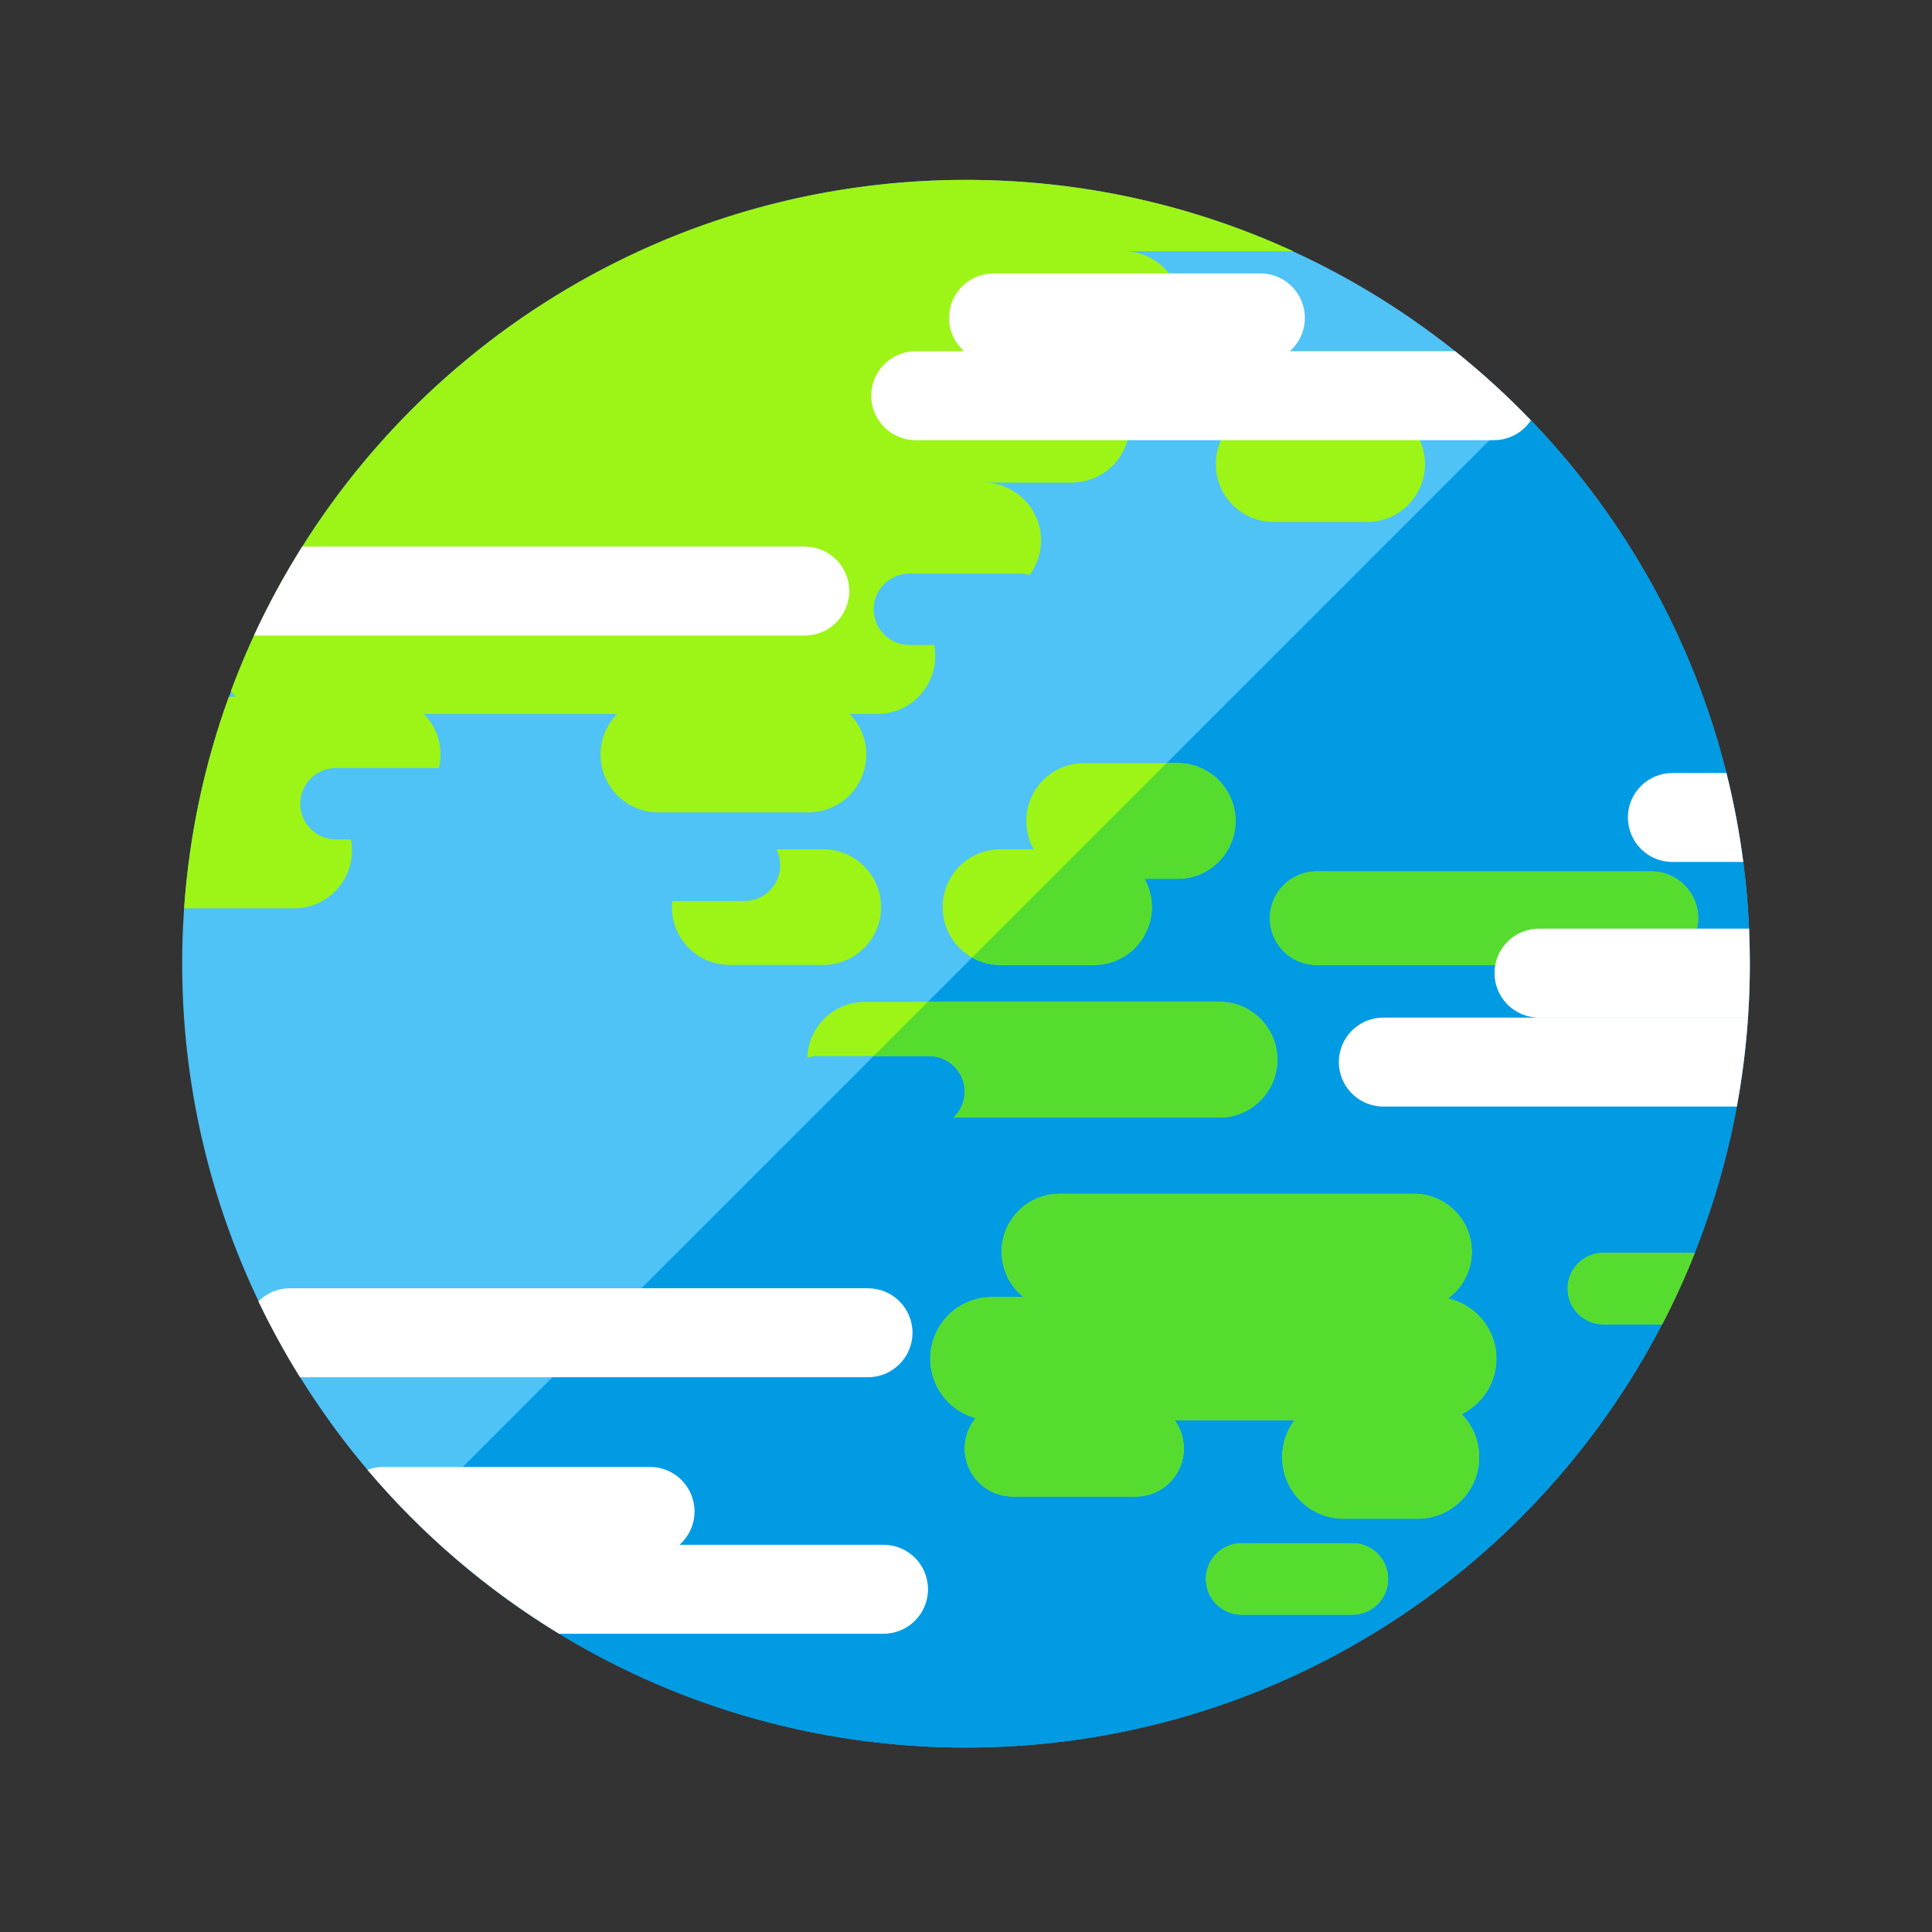
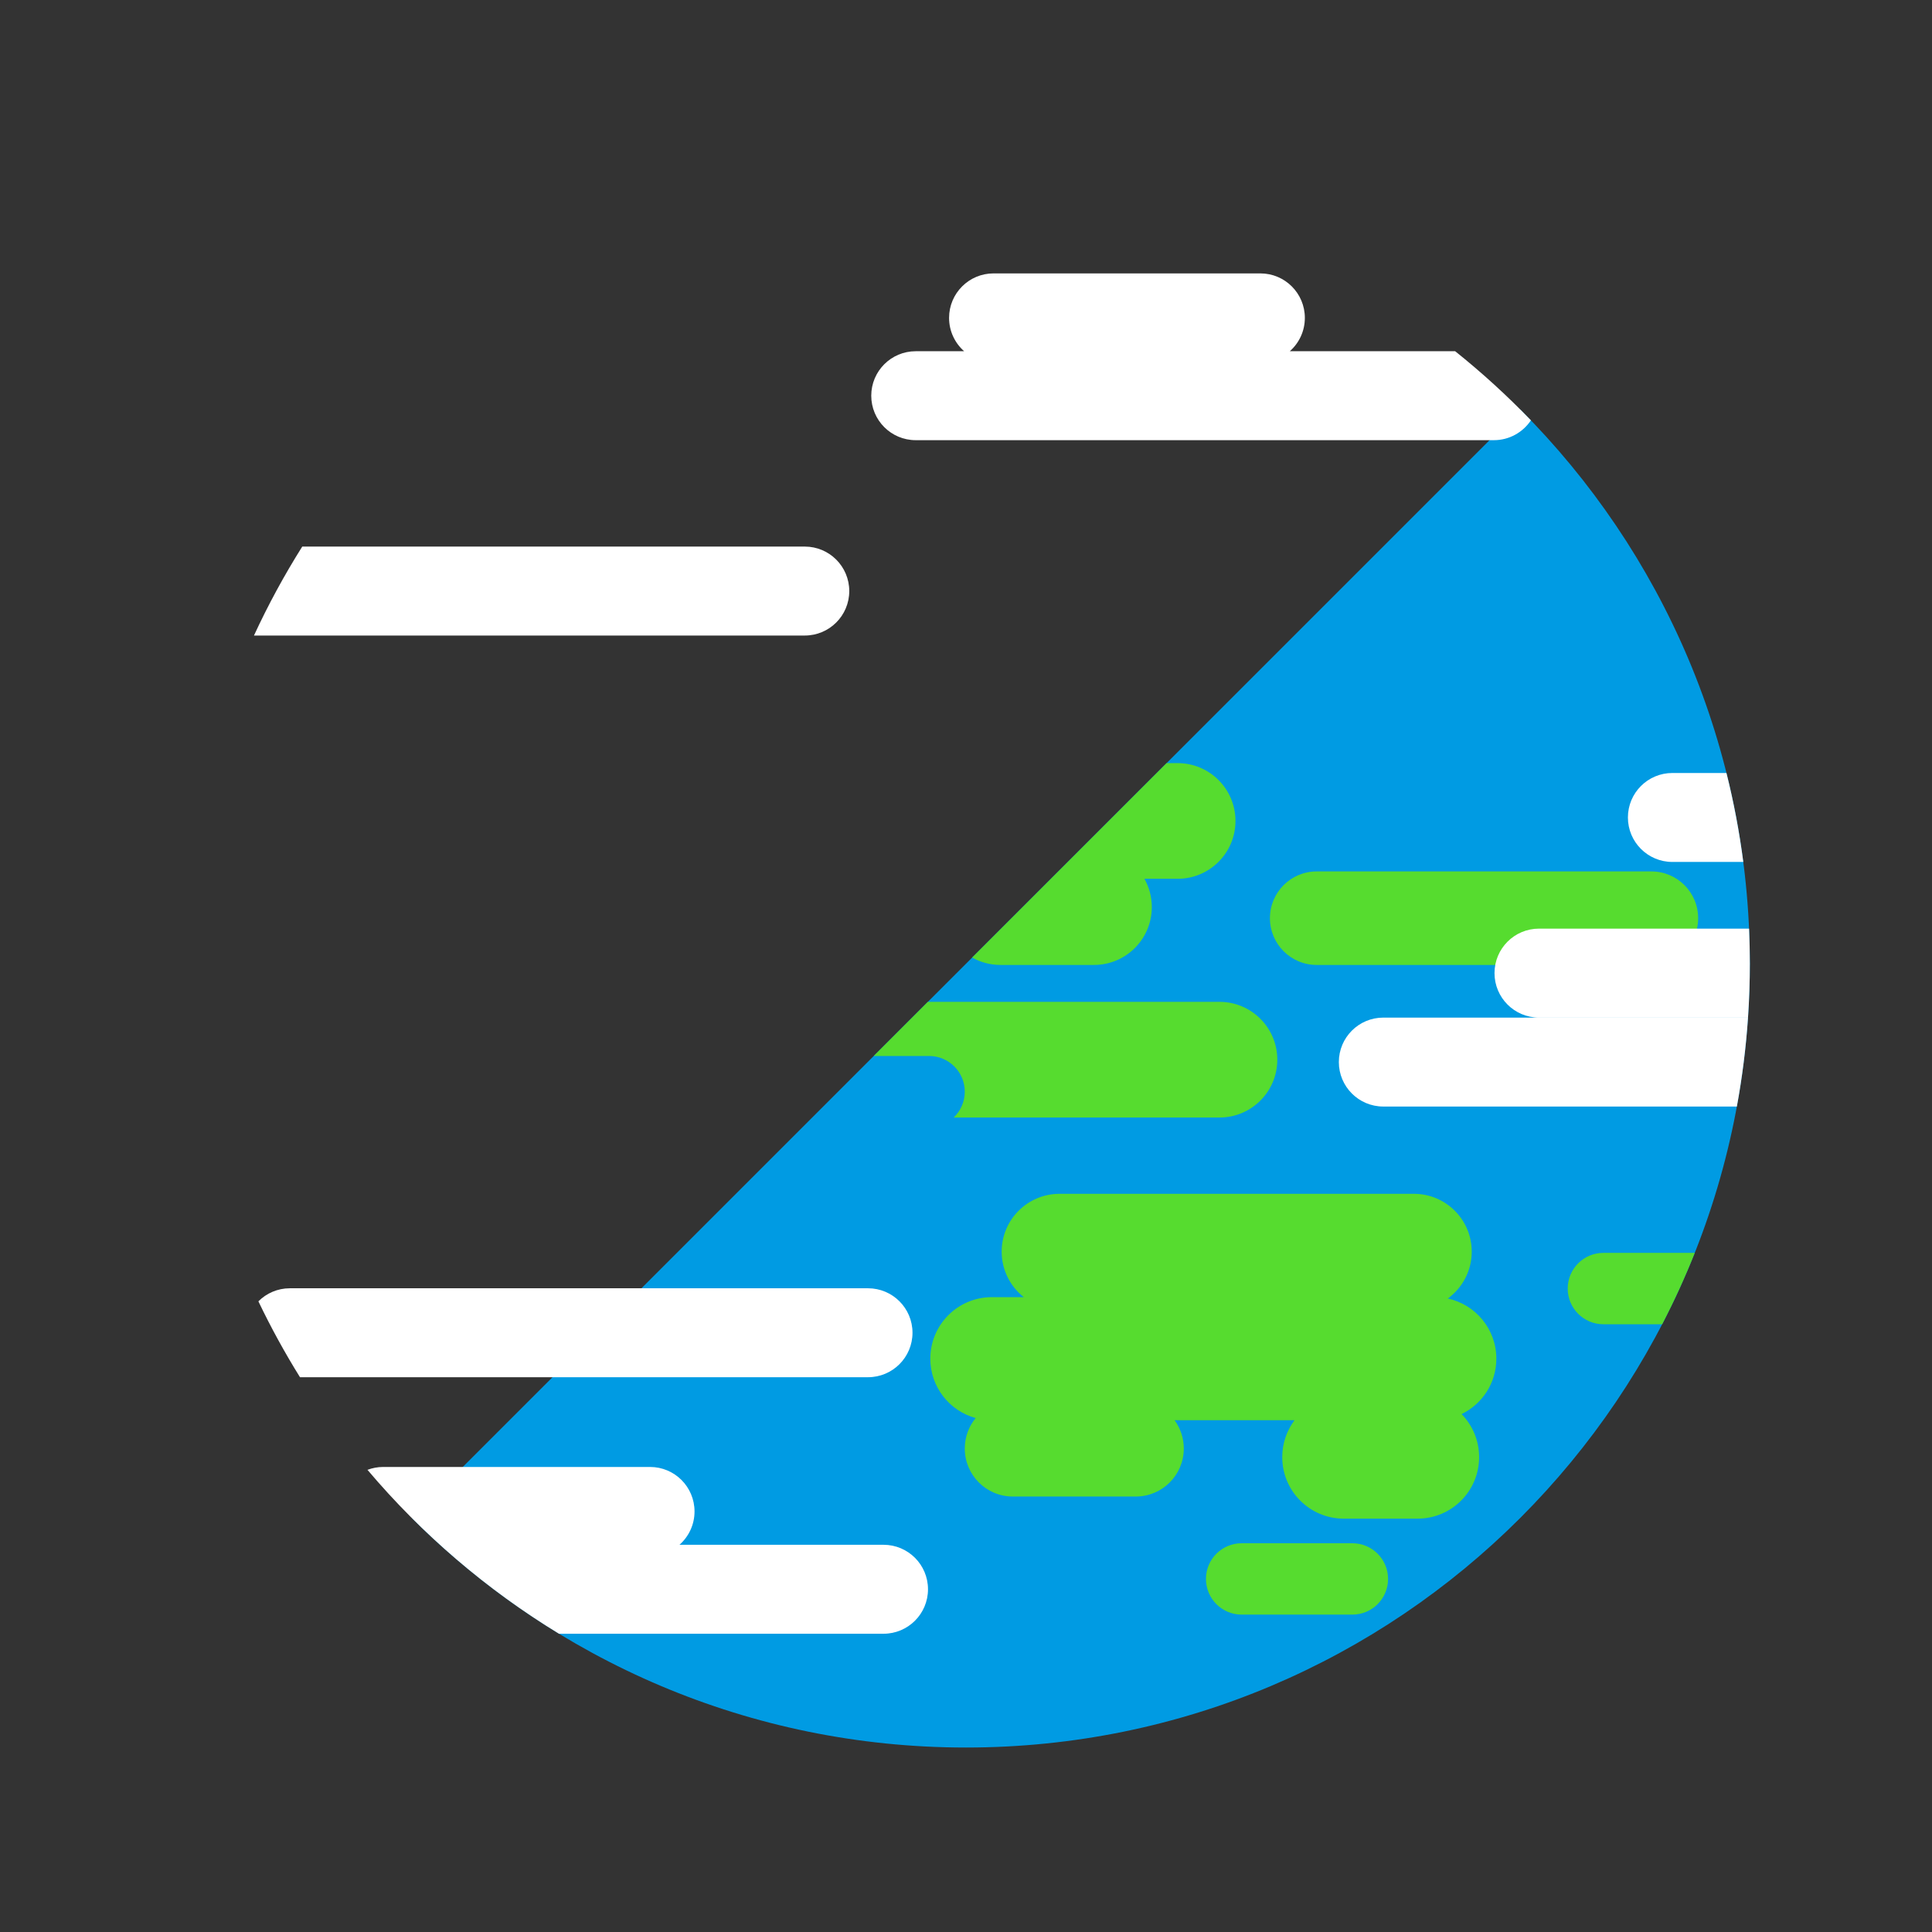
<svg xmlns="http://www.w3.org/2000/svg" width="121" height="121" viewBox="0 0 121 121" fill="none">
  <rect x="0" y="0" width="121" height="121" fill="#333333" stroke="none" />
-   <circle cx="60.5" cy="60.356" r="49.091" fill="#4FC2F6" />
  <path fill-rule="evenodd" clip-rule="evenodd" d="M25.788 95.069C34.671 103.953 46.944 109.447 60.5 109.447C87.612 109.447 109.591 87.469 109.591 60.357C109.591 46.8 104.096 34.528 95.213 25.644L25.788 95.069Z" fill="#009BE3" />
-   <path fill-rule="evenodd" clip-rule="evenodd" d="M80.993 15.735C74.756 12.866 67.815 11.266 60.5 11.266C53.185 11.266 46.244 12.866 40.007 15.735H80.993ZM28.674 22.98C32.081 20.076 35.89 17.629 40.007 15.736H70.364C72.365 15.736 73.986 17.357 73.986 19.358C73.986 21.358 72.365 22.98 70.364 22.98H28.674ZM21.743 30.224C23.802 27.58 26.125 25.152 28.673 22.98H67.127C69.128 22.98 70.75 24.601 70.75 26.602C70.75 28.602 69.128 30.224 67.127 30.224H21.743ZM17.066 37.458C18.415 34.905 19.982 32.486 21.743 30.224H61.579C63.579 30.224 65.201 31.846 65.201 33.846C65.201 34.656 64.935 35.403 64.486 36.007C64.297 35.954 64.097 35.926 63.891 35.926H56.955C55.962 35.926 55.121 36.573 54.829 37.468H17.343C17.25 37.468 17.157 37.465 17.066 37.458ZM14.46 43.283C15.201 41.284 16.07 39.346 17.055 37.48C17.15 37.472 17.246 37.468 17.343 37.468H54.829C54.758 37.687 54.72 37.919 54.72 38.161C54.72 39.395 55.721 40.396 56.955 40.396H58.507C58.55 40.621 58.573 40.853 58.573 41.09C58.573 43.091 56.952 44.713 54.951 44.713H53.214C53.859 45.367 54.257 46.265 54.257 47.256C54.257 49.257 52.636 50.878 50.635 50.878H41.233C39.233 50.878 37.611 49.257 37.611 47.256C37.611 46.265 38.009 45.367 38.655 44.713H26.549C27.194 45.367 27.593 46.265 27.593 47.256C27.593 47.548 27.558 47.831 27.493 48.103H21.042C19.808 48.103 18.807 49.104 18.807 50.338C18.807 51.572 19.808 52.573 21.042 52.573H21.978C22.021 52.798 22.044 53.03 22.044 53.267C22.044 55.268 20.422 56.889 18.422 56.889H11.53C11.852 52.268 12.814 47.823 14.328 43.642C14.408 43.637 14.488 43.634 14.569 43.634H14.764C14.655 43.524 14.554 43.407 14.46 43.283ZM106.142 78.468C105.535 79.997 104.853 81.489 104.101 82.938H100.42C99.186 82.938 98.185 81.937 98.185 80.703C98.185 79.469 99.186 78.468 100.42 78.468H106.142ZM42.081 56.812C42.081 56.682 42.088 56.553 42.101 56.427H46.628C47.862 56.427 48.863 55.426 48.863 54.192C48.863 53.832 48.778 53.492 48.627 53.19H51.56C53.56 53.19 55.182 54.812 55.182 56.812C55.182 58.813 53.56 60.434 51.56 60.434H45.703C43.703 60.434 42.081 58.813 42.081 56.812ZM54.181 62.746C52.221 62.746 50.625 64.302 50.56 66.246C50.778 66.175 51.011 66.137 51.252 66.137H58.188C59.422 66.137 60.423 67.137 60.423 68.372C60.423 69.009 60.156 69.583 59.729 69.99H76.376C78.376 69.99 79.998 68.369 79.998 66.368C79.998 64.368 78.376 62.746 76.376 62.746H54.181ZM66.357 74.769C64.356 74.769 62.735 76.39 62.735 78.391C62.735 79.547 63.277 80.578 64.121 81.241H62.118C59.99 81.241 58.265 82.966 58.265 85.094C58.265 86.872 59.469 88.368 61.106 88.813C60.679 89.332 60.423 89.996 60.423 90.721C60.423 92.381 61.768 93.726 63.428 93.726H71.135C72.795 93.726 74.141 92.381 74.141 90.721C74.141 90.058 73.926 89.444 73.562 88.947H81.077C80.593 89.591 80.306 90.392 80.306 91.26C80.306 93.388 82.031 95.113 84.159 95.113H88.783C90.911 95.113 92.637 93.388 92.637 91.26C92.637 90.211 92.217 89.26 91.537 88.565C92.826 87.941 93.715 86.621 93.715 85.094C93.715 83.244 92.412 81.699 90.674 81.326C91.583 80.668 92.174 79.599 92.174 78.391C92.174 76.39 90.552 74.769 88.552 74.769H66.357ZM62.658 53.19C60.657 53.19 59.036 54.812 59.036 56.812C59.036 58.813 60.657 60.434 62.658 60.434H68.515C70.515 60.434 72.137 58.813 72.137 56.812C72.137 56.168 71.969 55.563 71.674 55.038H73.755C75.755 55.038 77.377 53.417 77.377 51.416C77.377 49.416 75.755 47.794 73.755 47.794H67.898C65.898 47.794 64.276 49.416 64.276 51.416C64.276 52.061 64.444 52.666 64.739 53.19H62.658ZM79.767 25.446C77.766 25.446 76.145 27.068 76.145 29.068C76.145 31.069 77.766 32.69 79.767 32.69H85.624C87.624 32.69 89.246 31.069 89.246 29.068C89.246 27.068 87.624 25.446 85.624 25.446H79.767ZM79.535 57.506C79.535 55.889 80.846 54.578 82.463 54.578H103.425C105.043 54.578 106.354 55.889 106.354 57.506C106.354 59.124 105.043 60.435 103.425 60.435H82.463C80.846 60.435 79.535 59.124 79.535 57.506ZM77.763 96.653C76.529 96.653 75.528 97.654 75.528 98.888C75.528 100.123 76.529 101.123 77.763 101.123H84.699C85.933 101.123 86.934 100.123 86.934 98.888C86.934 97.654 85.933 96.653 84.699 96.653H77.763Z" fill="#9CF516" />
  <path fill-rule="evenodd" clip-rule="evenodd" d="M60.885 59.971L73.063 47.794H73.755C75.755 47.794 77.377 49.415 77.377 51.416C77.377 53.416 75.755 55.038 73.755 55.038H71.674C71.969 55.562 72.137 56.167 72.137 56.812C72.137 58.812 70.515 60.434 68.515 60.434H62.658C62.014 60.434 61.409 60.266 60.885 59.971ZM54.721 66.136L58.111 62.745H76.375C78.376 62.745 79.997 64.367 79.997 66.368C79.997 68.368 78.376 69.99 76.375 69.99H59.729C60.156 69.583 60.423 69.008 60.423 68.371C60.423 67.137 59.422 66.136 58.188 66.136H54.721ZM104.101 82.937C104.853 81.488 105.535 79.996 106.142 78.467H100.42C99.186 78.467 98.185 79.468 98.185 80.702C98.185 81.936 99.186 82.937 100.42 82.937H104.101ZM62.734 78.39C62.734 76.39 64.356 74.768 66.357 74.768H88.552C90.552 74.768 92.174 76.39 92.174 78.39C92.174 79.598 91.582 80.668 90.674 81.326C92.412 81.698 93.715 83.244 93.715 85.093C93.715 86.621 92.826 87.941 91.537 88.564C92.217 89.259 92.636 90.21 92.636 91.259C92.636 93.387 90.911 95.112 88.783 95.112H84.159C82.031 95.112 80.306 93.387 80.306 91.259C80.306 90.391 80.593 89.591 81.077 88.946H73.562C73.925 89.444 74.14 90.057 74.14 90.72C74.14 92.38 72.795 93.726 71.135 93.726H63.428C61.768 93.726 60.423 92.38 60.423 90.72C60.423 89.996 60.679 89.331 61.106 88.812C59.469 88.368 58.265 86.871 58.265 85.093C58.265 82.965 59.99 81.24 62.118 81.24H64.121C63.277 80.577 62.734 79.547 62.734 78.39ZM82.463 54.577C80.846 54.577 79.535 55.888 79.535 57.505C79.535 59.123 80.846 60.434 82.463 60.434H103.425C105.043 60.434 106.354 59.123 106.354 57.505C106.354 55.888 105.043 54.577 103.425 54.577H82.463ZM75.528 98.888C75.528 97.653 76.528 96.653 77.763 96.653H84.699C85.933 96.653 86.934 97.653 86.934 98.888C86.934 100.122 85.933 101.122 84.699 101.122H77.763C76.528 101.122 75.528 100.122 75.528 98.888Z" fill="#56DC2F" />
  <path fill-rule="evenodd" clip-rule="evenodd" d="M109.477 63.731C109.553 62.616 109.591 61.491 109.591 60.357C109.591 59.621 109.575 58.888 109.543 58.16H96.385C94.847 58.16 93.6 59.407 93.6 60.945C93.6 62.484 94.847 63.731 96.385 63.731H109.477ZM109.477 63.732H86.636C85.098 63.732 83.851 64.979 83.851 66.517C83.851 68.055 85.098 69.302 86.636 69.302H108.778C109.114 67.479 109.349 65.62 109.477 63.732ZM35.01 102.32H55.335C56.873 102.32 58.12 101.073 58.12 99.535C58.12 97.996 56.873 96.749 55.335 96.749H42.555C43.133 96.239 43.498 95.492 43.498 94.661C43.498 93.122 42.251 91.875 40.713 91.875H24.001C23.653 91.875 23.32 91.939 23.014 92.055C26.426 96.087 30.477 99.56 35.01 102.32ZM18.788 86.254H54.364C55.902 86.254 57.149 85.007 57.149 83.469C57.149 81.931 55.902 80.684 54.364 80.684H18.155C17.385 80.684 16.688 80.996 16.183 81.502C16.966 83.138 17.836 84.724 18.788 86.254ZM108.127 48.412C108.582 50.231 108.935 52.09 109.181 53.983H104.74C103.202 53.983 101.955 52.736 101.955 51.197C101.955 49.659 103.202 48.412 104.74 48.412H108.127ZM91.136 21.997C92.811 23.336 94.395 24.782 95.88 26.325C95.38 27.074 94.528 27.568 93.56 27.568H57.351C55.813 27.568 54.566 26.321 54.566 24.782C54.566 23.244 55.813 21.997 57.351 21.997H60.383C59.805 21.487 59.44 20.74 59.44 19.908C59.44 18.37 60.687 17.123 62.225 17.123H78.937C80.475 17.123 81.722 18.37 81.722 19.908C81.722 20.74 81.358 21.487 80.78 21.997H91.136ZM15.906 39.803C16.796 37.875 17.808 36.015 18.93 34.232H50.403C51.942 34.232 53.189 35.479 53.189 37.018C53.189 38.556 51.942 39.803 50.403 39.803H15.906Z" fill="white" />
</svg>